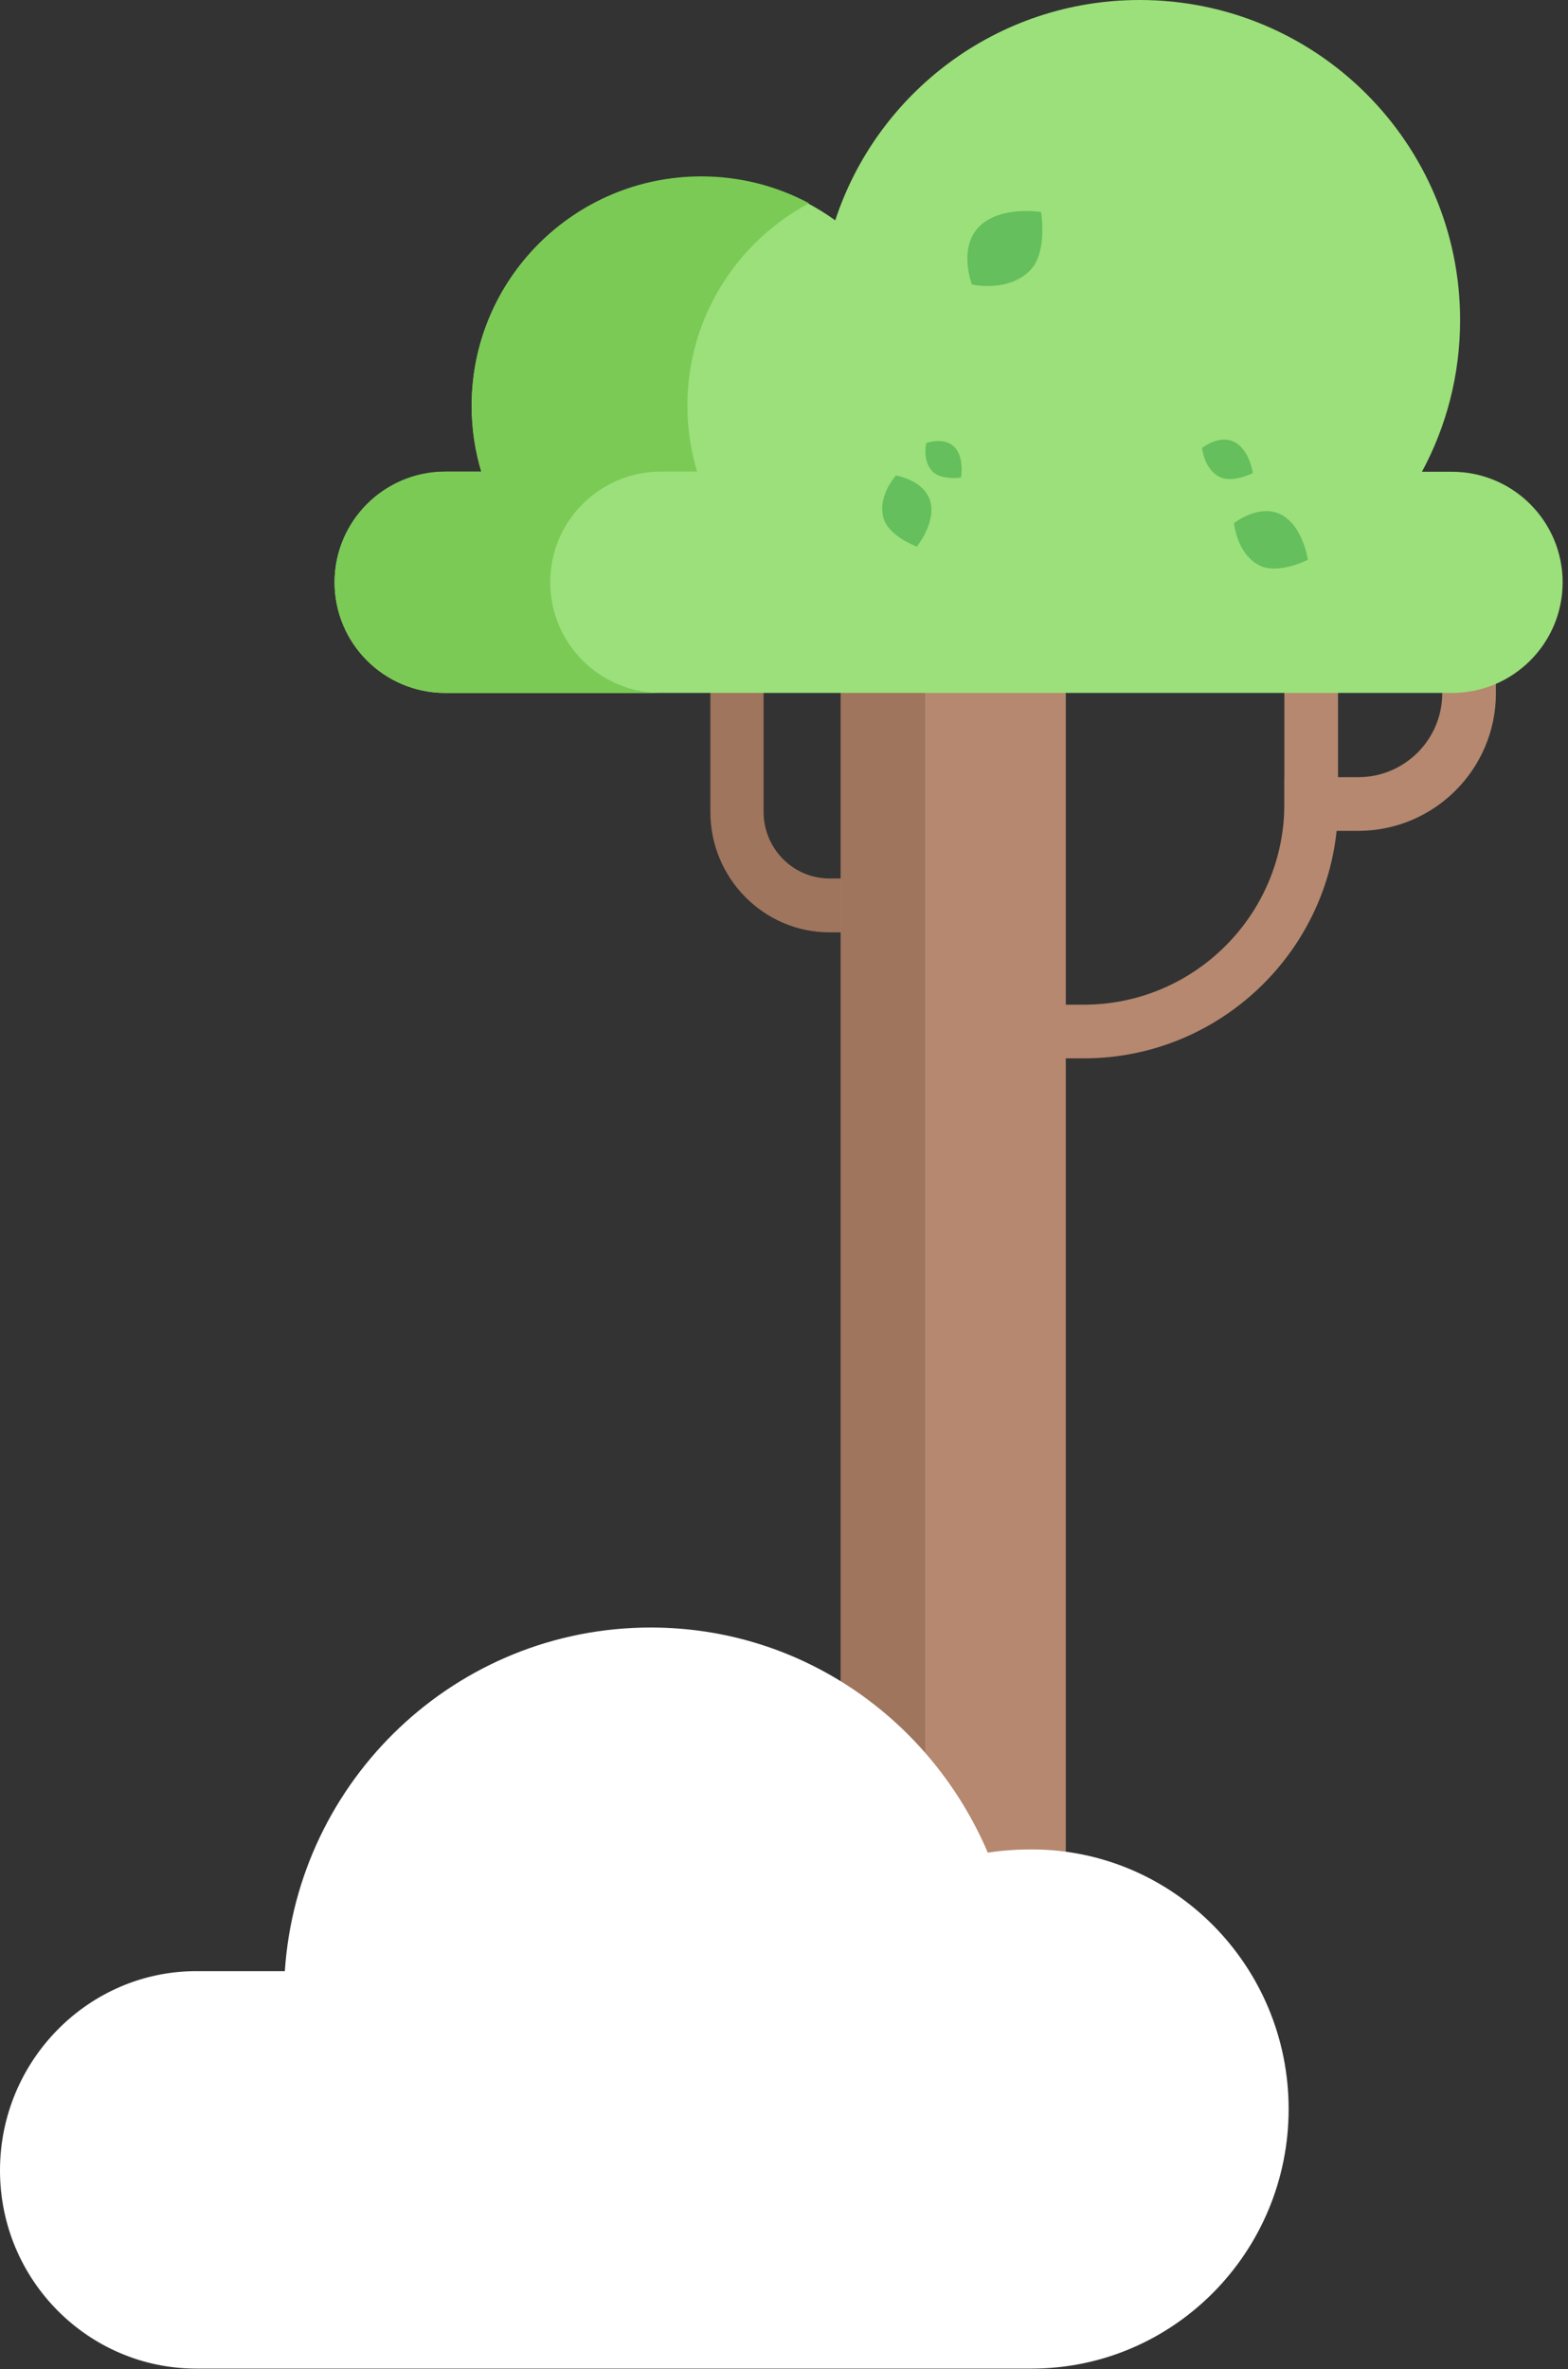
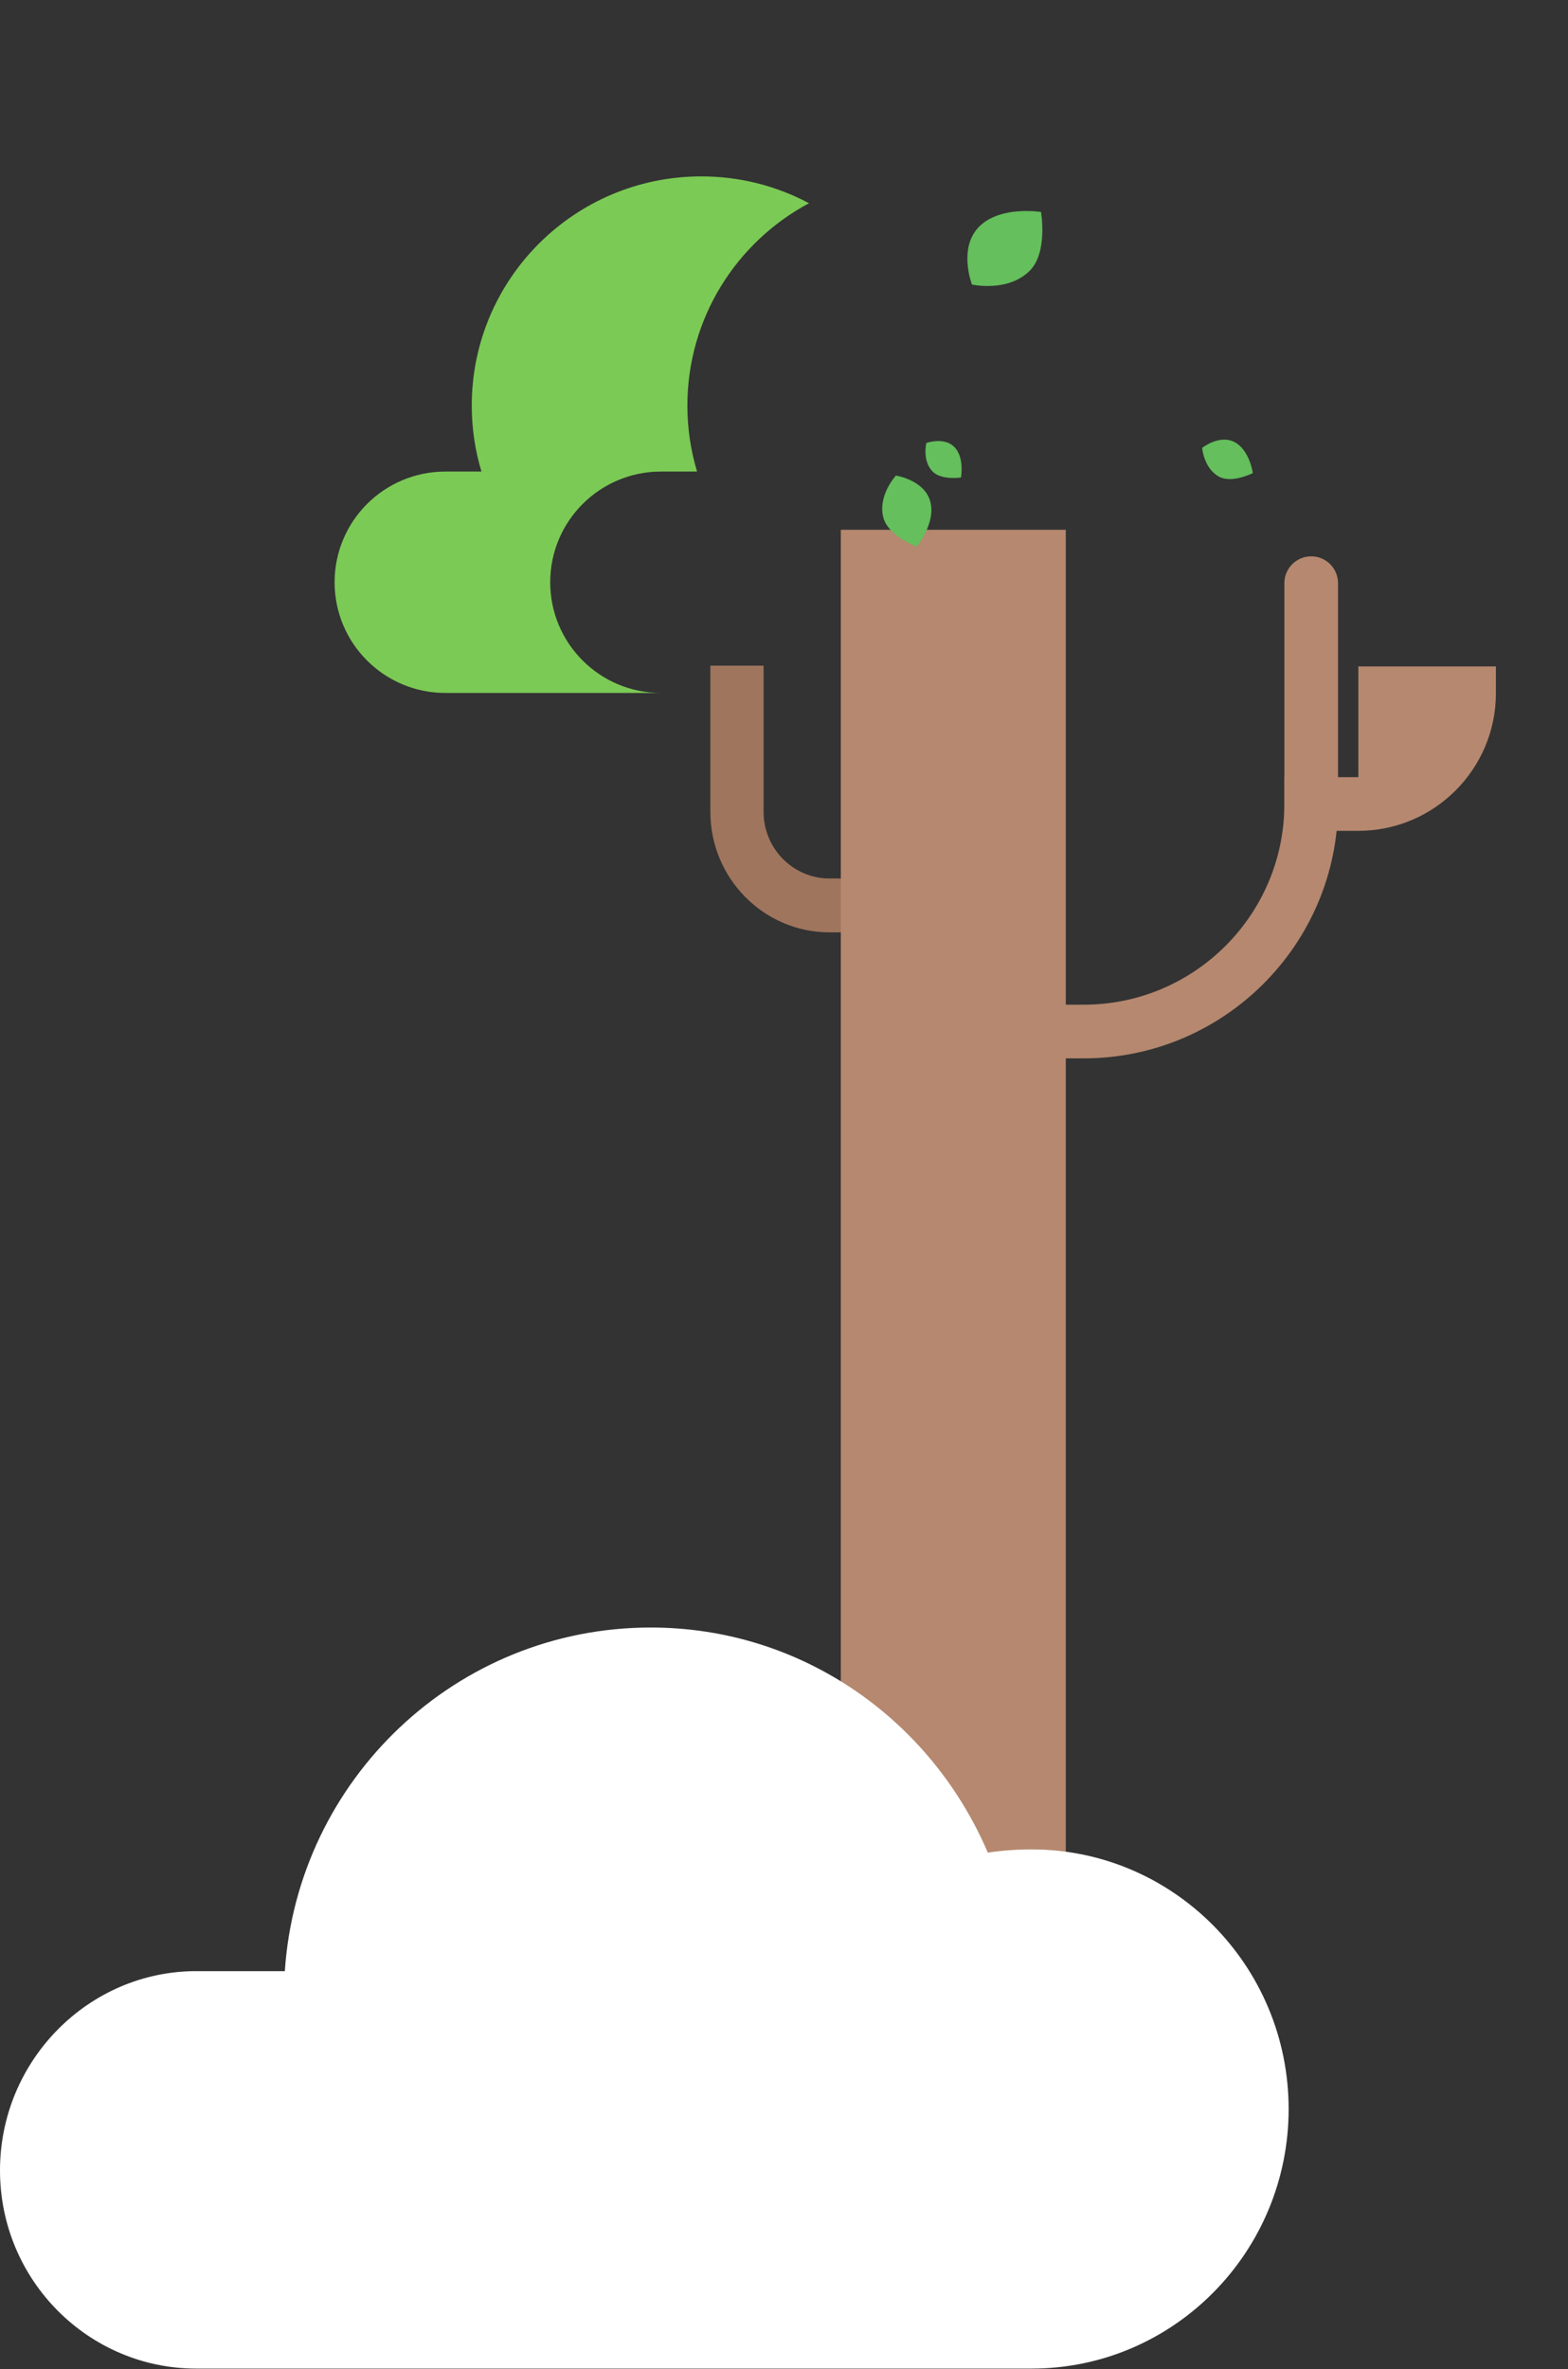
<svg xmlns="http://www.w3.org/2000/svg" width="239" height="361" viewBox="0 0 239 361" fill="none">
  <rect x="0" y="0" width="239" height="361" fill="#333333" stroke="none" />
  <path d="M132.274 142.068H126.424C116.417 142.068 108.276 133.833 108.276 123.71V101.432H116.389V123.71C116.389 129.307 120.891 133.861 126.424 133.861H132.274V142.068Z" fill="#9F755D" />
-   <path d="M207.044 126.604H195.771V118.424H207.044C214.095 118.424 219.832 112.688 219.832 105.637V101.547H228.011V105.637C228.011 117.198 218.605 126.604 207.044 126.604Z" fill="#B5886F" />
+   <path d="M207.044 126.604H195.771V118.424H207.044V101.547H228.011V105.637C228.011 117.198 218.605 126.604 207.044 126.604Z" fill="#B5886F" />
  <path d="M165.188 161.273H147.514C145.255 161.273 143.424 159.442 143.424 157.183C143.424 154.924 145.254 153.093 147.514 153.093H165.188C182.05 153.093 195.768 139.375 195.768 122.514V88.864C195.768 86.605 197.599 84.773 199.858 84.773C202.117 84.773 203.948 86.605 203.948 88.864V122.514C203.948 143.886 186.56 161.273 165.188 161.273Z" fill="#B5886F" />
  <path d="M128.159 80.731H162.452V314.351H128.159V80.731Z" fill="#B5886F" />
-   <path d="M128.158 80.731H141.018V314.351H128.158V80.731Z" fill="#9F755D" />
-   <path d="M221.312 71.887H216.738C220.447 65.01 222.554 57.144 222.554 48.785C222.554 21.842 200.688 0 173.715 0C152.06 0 133.709 14.083 127.31 33.576C121.555 29.411 114.484 26.948 106.833 26.948C87.533 26.948 71.887 42.577 71.887 61.855C71.887 65.343 72.406 68.709 73.359 71.886H67.87C58.553 71.886 51 79.431 51 88.738C51 98.045 58.553 105.59 67.87 105.59H221.312C230.629 105.59 238.182 98.045 238.182 88.738C238.182 79.431 230.629 71.887 221.312 71.887Z" fill="#9BE07A" />
  <path d="M104.772 61.815C104.772 65.308 105.294 68.676 106.249 71.856H100.753C91.425 71.856 83.865 79.407 83.865 88.724C83.865 93.379 85.753 97.602 88.811 100.651C91.864 103.705 96.091 105.591 100.753 105.591H67.888C63.227 105.591 58.999 103.705 55.947 100.651C52.889 97.602 51 93.379 51 88.724C51 79.407 58.56 71.856 67.888 71.856H73.384C72.428 68.676 71.907 65.309 71.907 61.815C71.907 42.524 87.571 26.879 106.891 26.879C112.827 26.879 118.416 28.359 123.313 30.97C112.283 36.849 104.772 48.458 104.772 61.815Z" fill="#7BCA55" />
  <path d="M158.672 32.299C158.672 32.299 152.455 31.284 149.227 34.556C145.999 37.829 148.151 43.359 148.151 43.359C148.151 43.359 153.65 44.6 156.998 41.215C159.748 38.394 158.672 32.299 158.672 32.299Z" fill="#64BF5C" />
  <path d="M139.739 83.289C139.739 83.289 142.691 79.689 141.794 76.412C140.896 73.136 136.562 72.464 136.562 72.464C136.562 72.464 133.731 75.521 134.657 78.916C135.443 81.72 139.739 83.289 139.739 83.289Z" fill="#64BF5C" />
  <path d="M146.476 72.764C146.476 72.764 147.042 69.742 145.481 68.13C143.92 66.518 141.197 67.506 141.197 67.506C141.197 67.506 140.53 70.176 142.145 71.847C143.491 73.221 146.476 72.764 146.476 72.764Z" fill="#64BF5C" />
-   <path d="M199.345 85.297C199.345 85.297 198.635 80.166 195.281 78.423C191.926 76.68 188.102 79.712 188.102 79.712C188.102 79.712 188.461 84.335 191.933 86.144C194.817 87.621 199.345 85.297 199.345 85.297Z" fill="#64BF5C" />
  <path d="M190.96 72.084C190.96 72.084 190.473 68.558 188.168 67.361C185.864 66.164 183.237 68.247 183.237 68.247C183.237 68.247 183.483 71.422 185.868 72.665C187.85 73.68 190.96 72.084 190.96 72.084Z" fill="#64BF5C" />
  <path d="M29.918 300.36H43.414C45.365 271.143 69.592 248 99.185 248C122.274 248 141.948 262.116 150.566 282.305C152.679 281.976 154.956 281.812 157.232 281.812C178.858 281.812 196.418 299.539 196.418 321.369C196.418 343.199 178.858 360.926 157.232 360.926H29.918C13.496 360.926 0 347.467 0 330.725C0 313.983 13.496 300.36 29.918 300.36Z" fill="white" />
</svg>